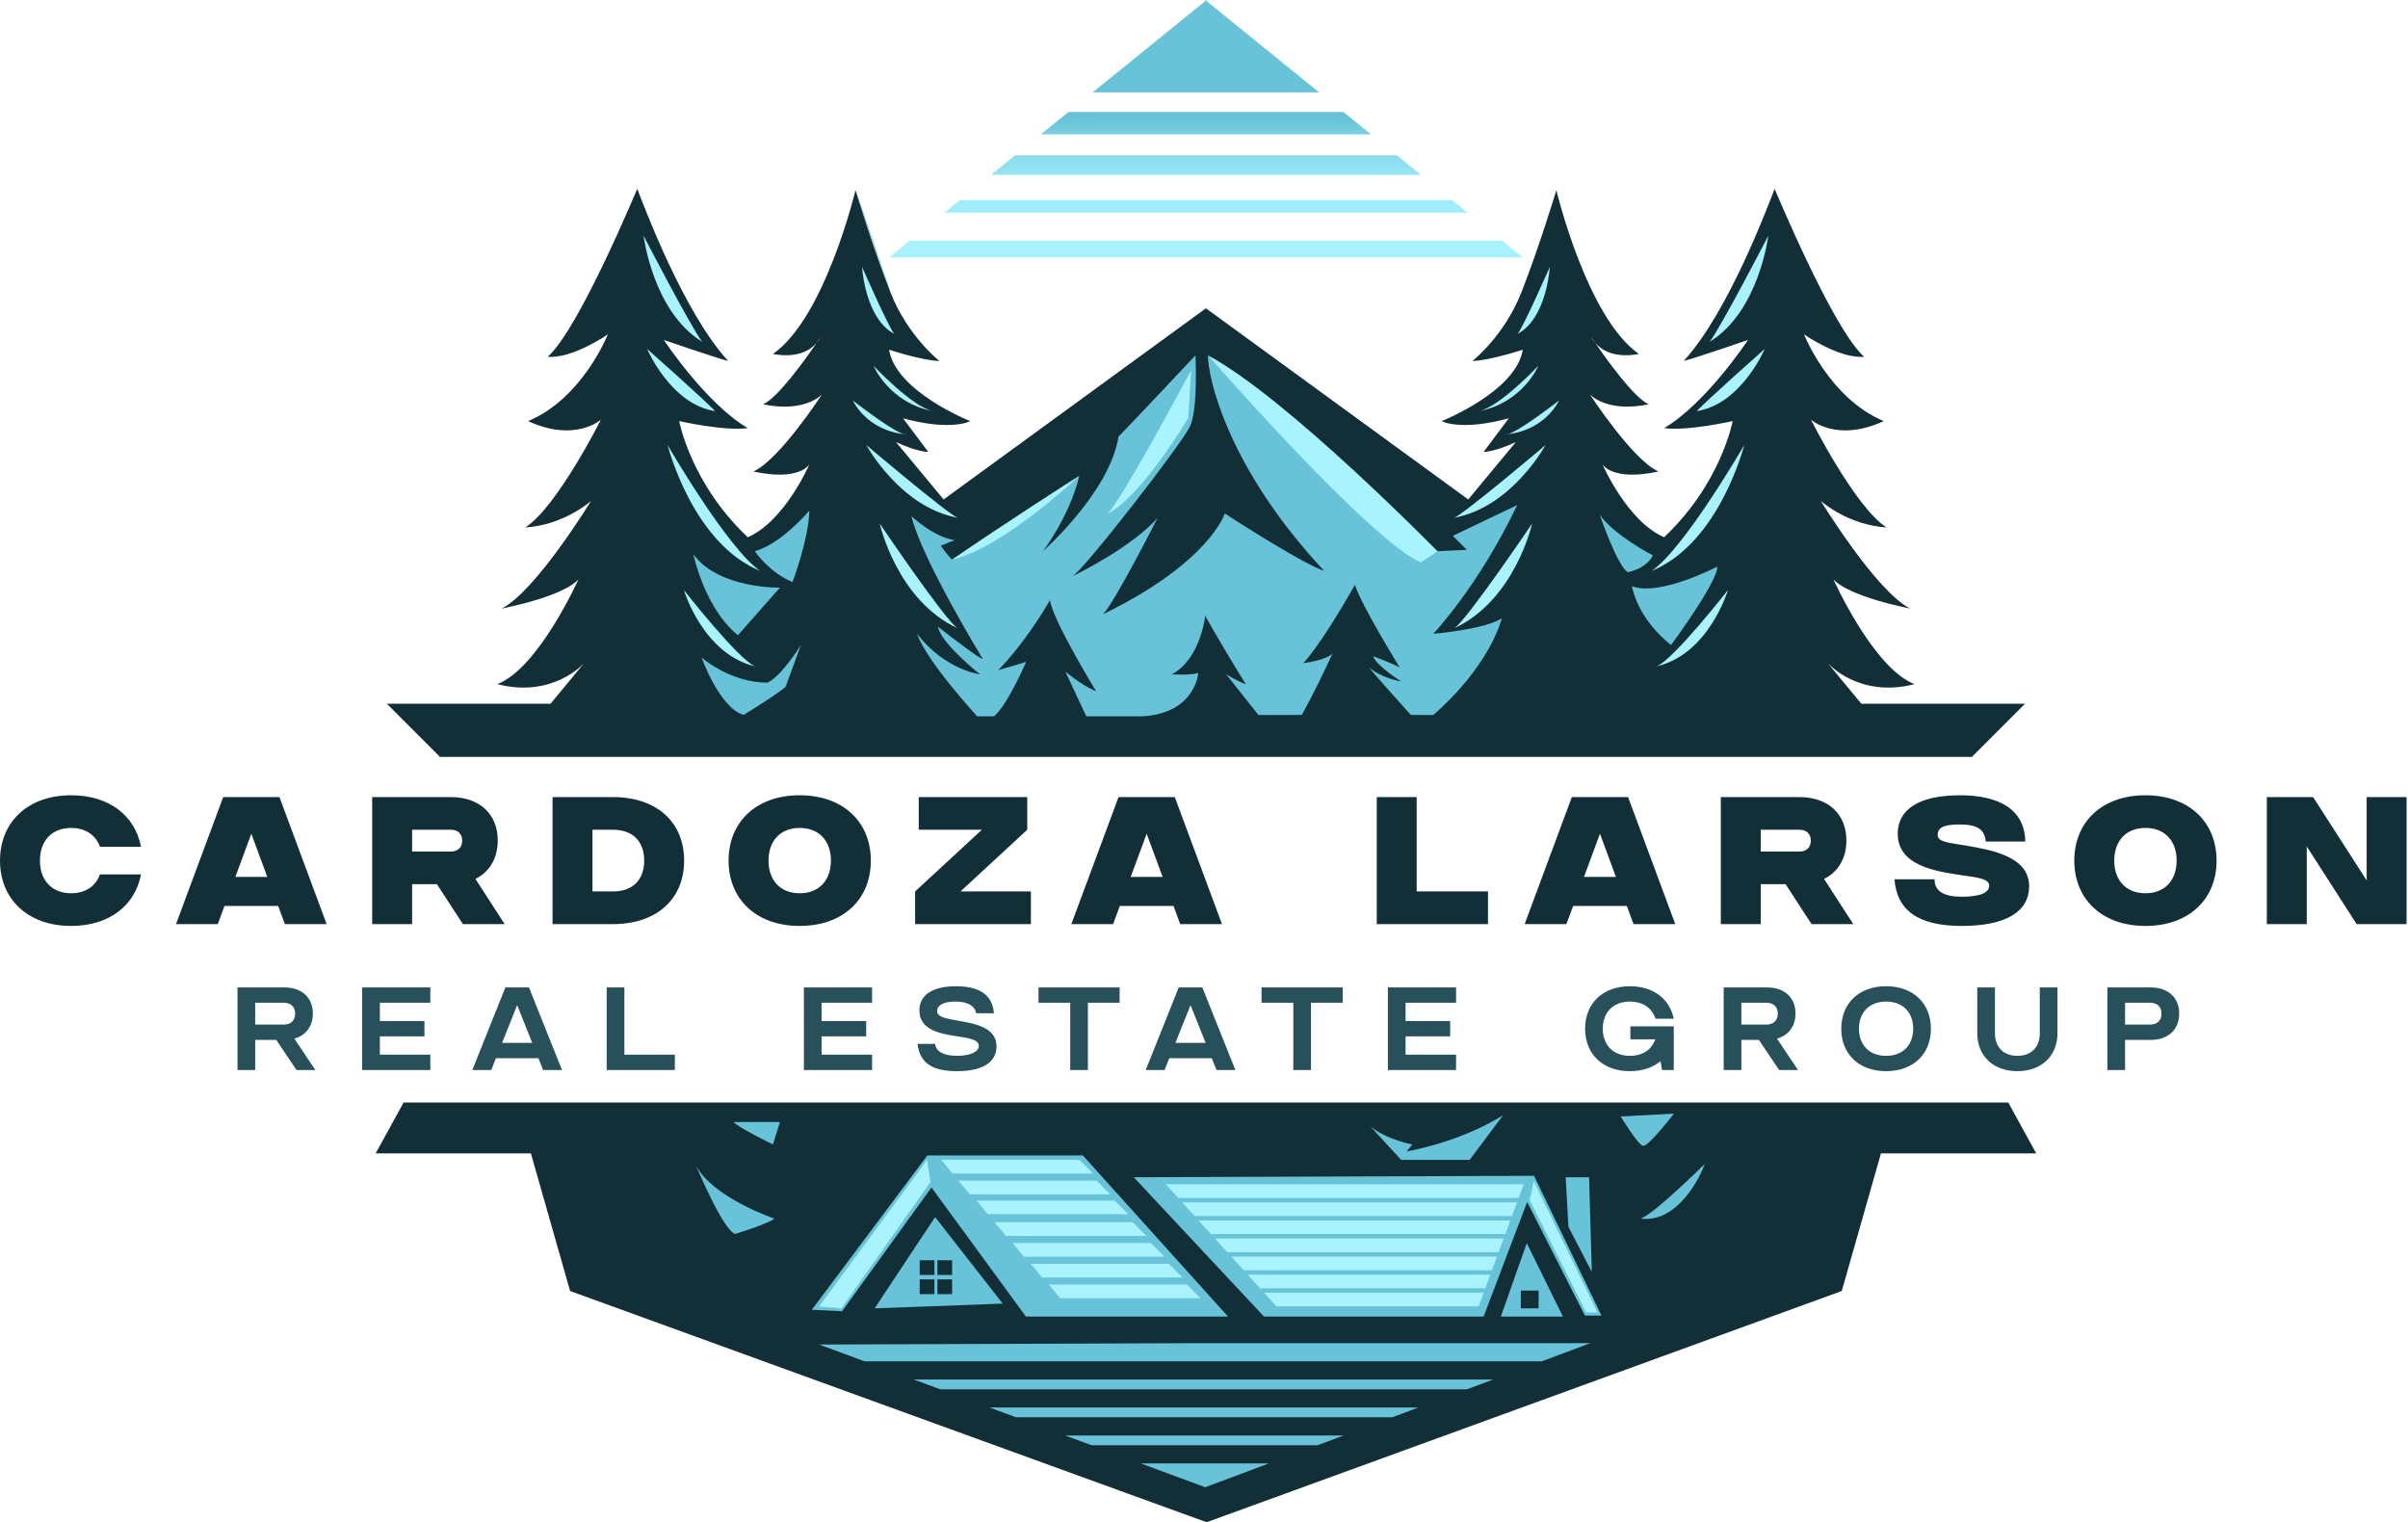
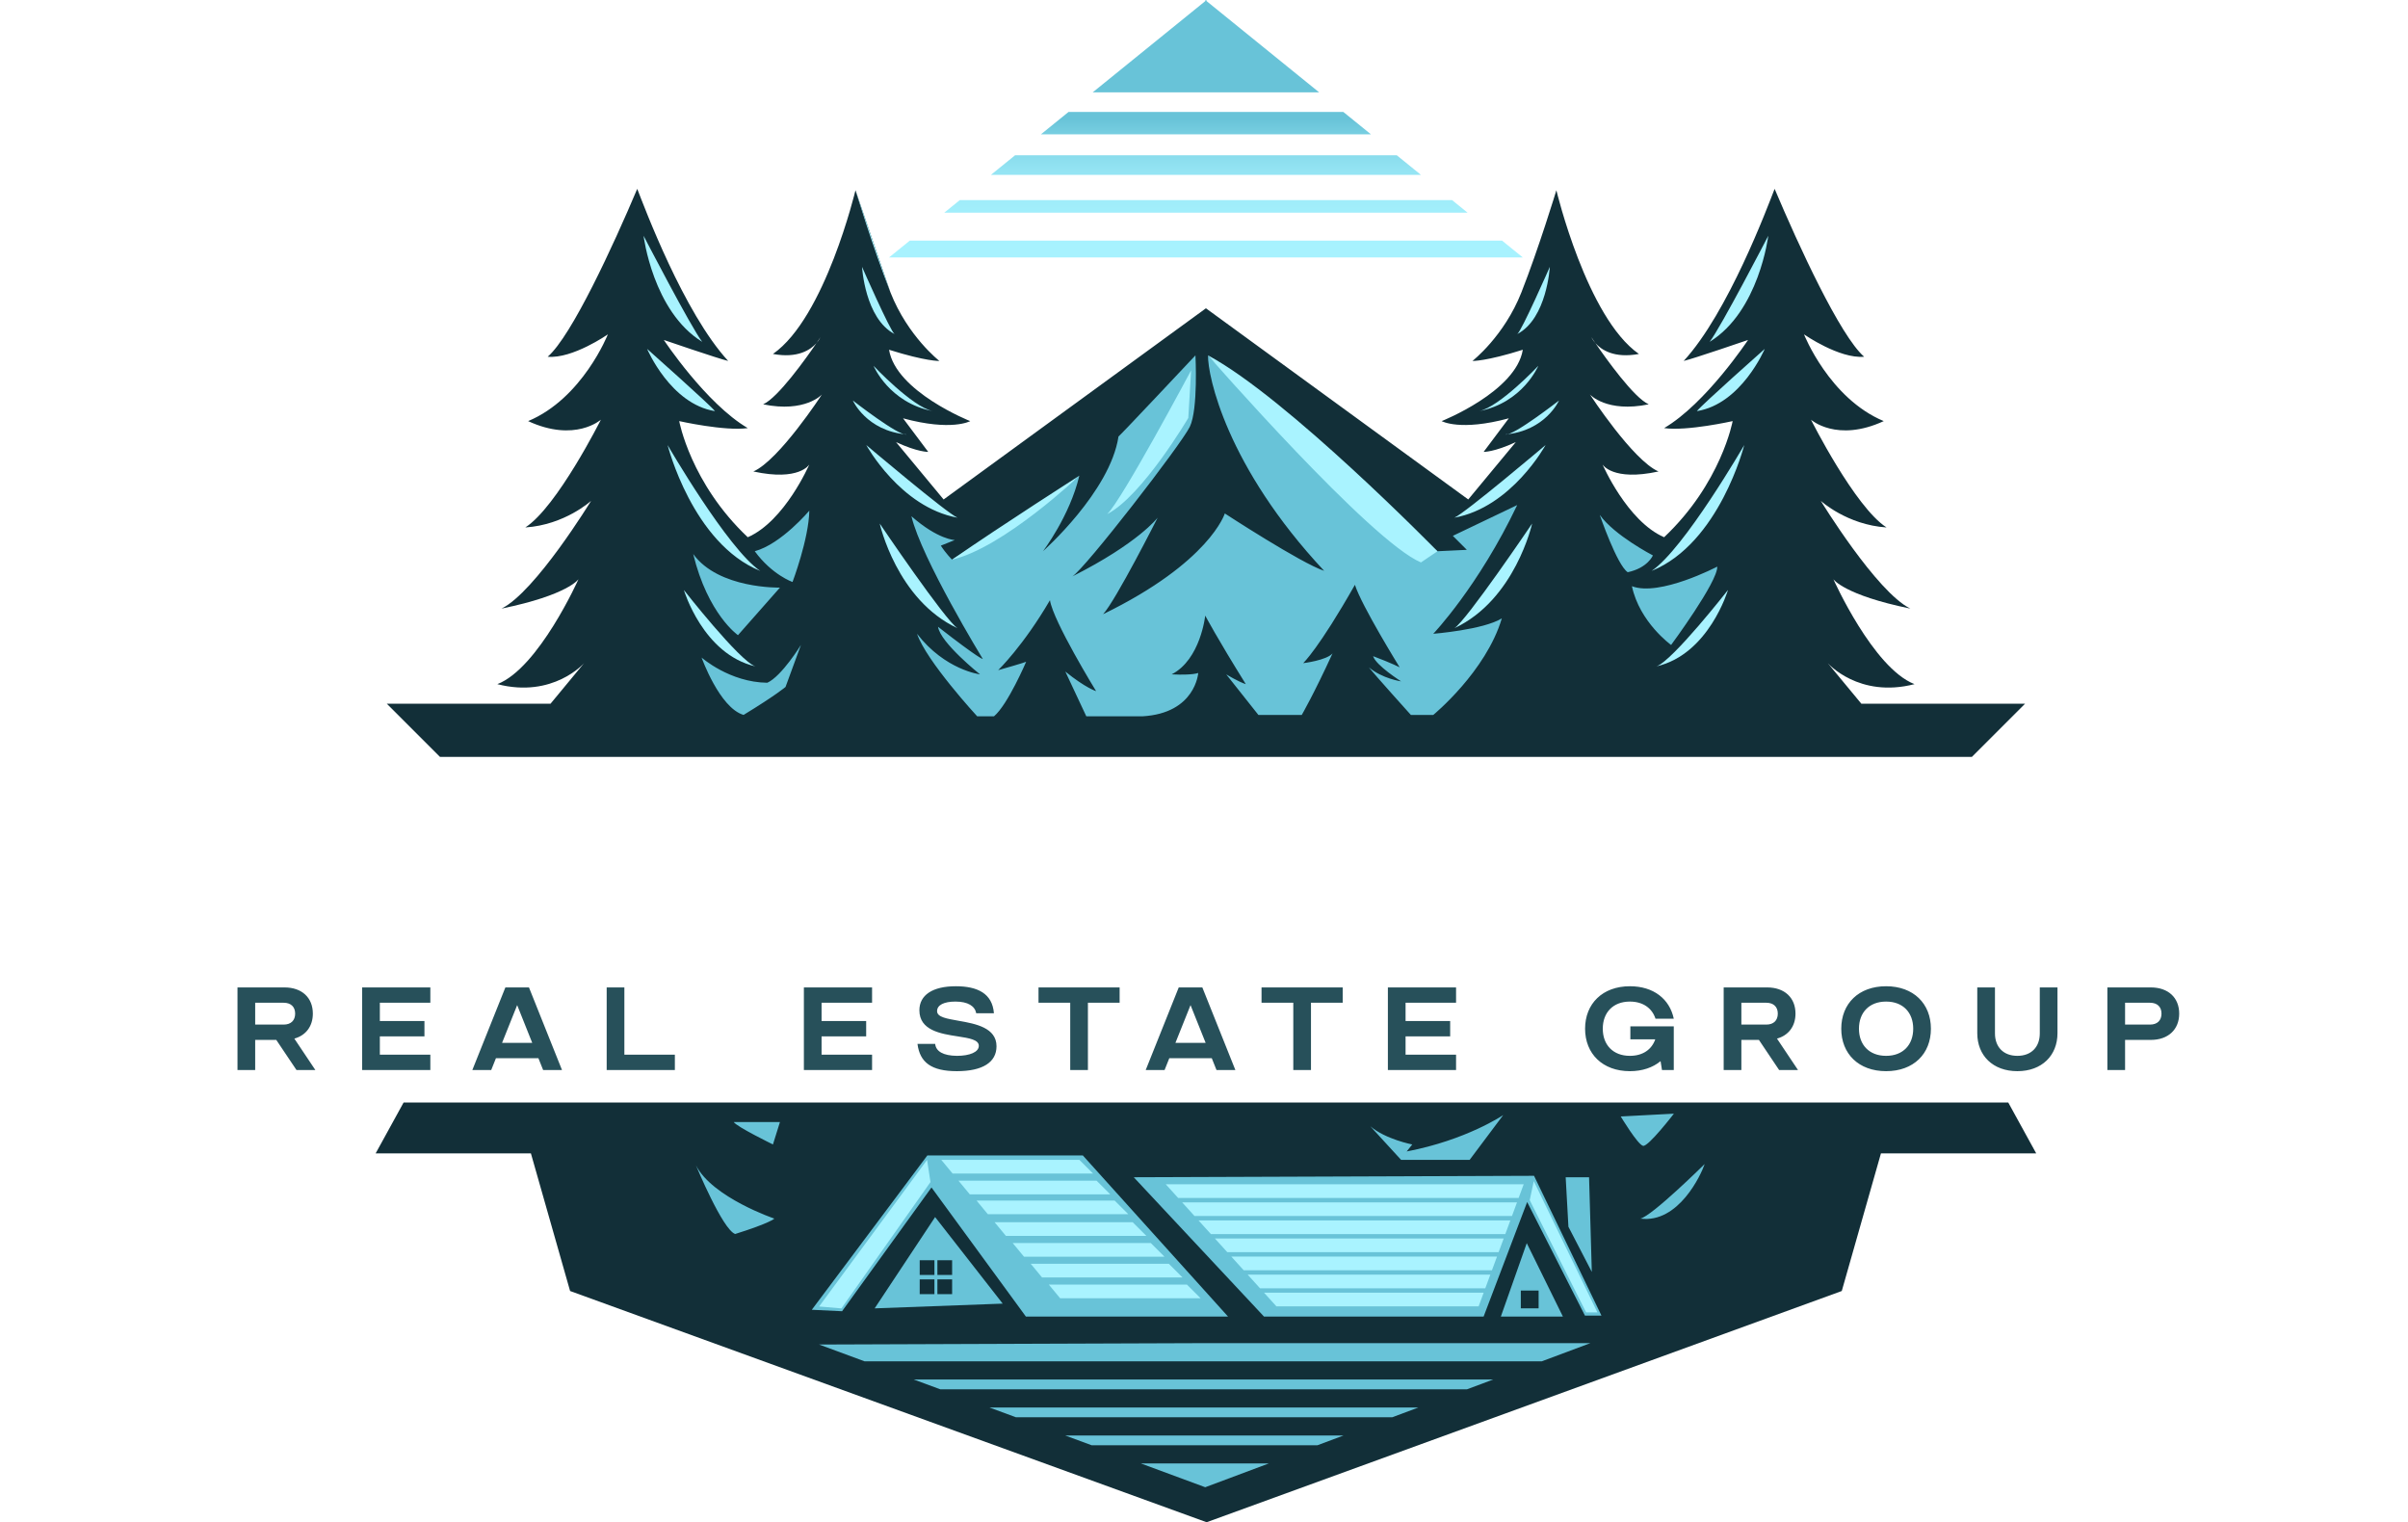
<svg xmlns="http://www.w3.org/2000/svg" width="810" height="512" viewBox="0 0 810 512" fill="none">
  <path fill-rule="evenodd" clip-rule="evenodd" d="M299.53 98.344C305.358 113.136 316 121.408 316 121.408C316 121.408 311.603 121.59 299.059 117.64C301.338 131.727 326.356 141.64 326.356 141.64C326.356 141.64 320.154 145.14 303.766 140.698L312.238 151.993C312.238 151.993 308.725 152.105 301.414 148.699L317.413 167.995L405.649 103.692L493.886 167.992L509.885 148.696C502.574 152.099 499.061 151.99 499.061 151.99L507.533 140.695C491.145 145.137 484.943 141.637 484.943 141.637C484.943 141.637 509.961 131.724 512.24 117.637C499.696 121.587 495.296 121.405 495.296 121.405C495.296 121.405 505.94 113.133 511.766 98.341C517.594 83.551 523.532 63.991 523.532 63.991C523.532 63.991 533.748 106.864 551.297 119.05C542.873 120.624 538.574 117.588 536.641 115.391C535.796 114.16 535.298 113.401 535.298 113.401C535.298 113.401 535.675 114.291 536.641 115.391C540.129 120.484 549.583 133.779 554.591 135.991C540.452 138.914 534.827 132.697 534.827 132.697C534.827 132.697 549.255 154.837 557.885 158.578C542.405 161.963 539.063 156.226 539.063 156.226C539.063 156.226 547.307 175.285 559.769 180.697C579.016 162.534 582.827 141.637 582.827 141.637C582.827 141.637 567.487 145.089 559.769 143.992C573.838 135.748 588.005 114.343 588.005 114.343C588.005 114.343 569.621 120.66 566.357 121.402C581.308 105.181 594.617 69.478 596.945 63.52C604.989 82.56 618.994 112.99 627.062 119.989C618.702 120.739 606.827 112.462 606.827 112.462C606.827 112.462 615.333 133.991 633.65 141.637C617.861 148.93 609.179 141.166 609.179 141.166C609.179 141.166 623.938 170.572 634.592 177.403C621.313 176.552 612.473 168.46 612.473 168.46C612.473 168.46 631.189 199.087 642.593 204.697C620.243 200.127 616.709 194.815 616.709 194.815C616.709 194.815 630.083 224.728 644.003 230.11C625.245 234.951 614.828 223.051 614.828 223.051L626.12 236.695H681.182L663.299 254.578H148L130.12 236.698H185.179L196.471 223.051C196.471 223.051 186.054 234.951 167.296 230.11C181.216 224.731 194.59 194.815 194.59 194.815C194.59 194.815 191.056 200.127 168.706 204.697C180.11 199.087 198.826 168.46 198.826 168.46C198.826 168.46 189.983 176.555 176.707 177.403C187.361 170.572 202.12 141.166 202.12 141.166C202.12 141.166 193.438 148.927 177.649 141.637C195.966 133.991 204.472 112.462 204.472 112.462C204.472 112.462 192.596 120.739 184.234 119.989C192.305 112.99 206.31 82.56 214.354 63.52C216.685 69.478 229.988 105.181 244.942 121.402C241.681 120.66 223.294 114.343 223.294 114.343C223.294 114.343 237.464 135.748 251.53 143.992C243.812 145.089 228.472 141.637 228.472 141.637C228.472 141.637 232.283 162.534 251.53 180.697C263.992 175.285 272.236 156.226 272.236 156.226C272.236 156.226 268.893 161.963 253.414 158.578C262.044 154.837 276.472 132.697 276.472 132.697C276.472 132.697 270.847 138.914 256.708 135.991C261.716 133.779 271.169 120.484 274.658 115.388C275.2 114.794 275.652 114.125 276.001 113.401C276.001 113.401 275.503 114.16 274.658 115.391C272.725 117.588 268.425 120.624 260.002 119.05C277.551 106.864 287.767 63.987 287.767 63.987M135.766 370.823H675.533L684.944 387.946H632.708L619.532 434.226L405.883 512L191.767 434.226L178.588 387.946H126.352L135.766 370.823Z" fill="#122F38" />
  <path fill-rule="evenodd" clip-rule="evenodd" d="M547.532 192.463C543.909 190.062 538.121 173.17 538.121 173.17C543.062 180.122 556.004 186.817 556.004 186.817C556.004 186.817 554.269 191.025 547.532 192.463ZM526.661 395.968H534.529L535.453 427.802L527.585 412.62L526.661 395.968ZM533.14 442.494L513.704 404.294L499.057 442.82H425.179L381.37 395.965L516.017 395.479L538.692 442.494H533.14ZM494.357 390.112H471.295L460.942 378.817C466.12 383.22 475.06 384.937 475.06 384.937L473.176 387.289C493.308 383.451 505.649 375.052 505.649 375.052L494.357 390.112ZM482.119 213.169C482.119 213.169 498.884 211.844 505.181 207.994C499.854 225.913 482.119 240.466 482.119 240.466H474.589C474.589 240.466 462.203 226.728 460.474 224.464C465.017 228.293 471.295 229.171 471.295 229.171C471.295 229.171 462.814 223.811 461.884 220.699C468.336 223.124 470.827 224.467 470.827 224.467C470.827 224.467 457.958 203.667 455.767 196.699C443.612 218.143 438.355 223.054 438.355 223.054C438.355 223.054 446.22 222.112 448.237 219.76C441.953 233.456 437.884 240.466 437.884 240.466H423.298L412.474 226.816C412.474 226.816 416.646 229.35 419.062 230.113C409.299 214.454 405.415 207.052 405.415 207.052C405.415 207.052 403.847 221.838 394.12 226.816C401.182 227.18 403.06 226.348 403.06 226.348C403.06 226.348 402.161 239.928 384.238 240.934H365.413L358.354 225.877C365.206 231.426 368.707 232.465 368.707 232.465C368.707 232.465 354.331 209.088 353.179 201.877C344.276 217.174 335.767 225.406 335.767 225.406C344.646 222.893 345.178 222.58 345.178 222.58C345.178 222.58 339.006 237.023 334.354 240.934H328.708C328.708 240.934 311.597 222.37 308.47 213.169C317.893 225.369 329.65 226.816 329.65 226.816C329.65 226.816 316.304 216.189 315.532 210.817C329.702 221.866 330.589 221.641 330.589 221.641C330.589 221.641 309.962 187.88 306.589 173.641C315.581 181.538 321.178 181.642 321.178 181.642L316.471 183.523C318.164 186.151 320.239 188.23 320.239 188.23C320.239 188.23 358.883 164.275 363.061 159.994C359.858 173.607 350.824 185.407 350.824 185.407C350.824 185.407 373.432 165.412 376.237 146.815C376.462 146.854 402.121 119.524 402.121 119.524C402.121 119.524 403.085 137.61 400.237 143.524C397.39 149.434 364.982 191.272 360.709 193.876C382.998 182.641 389.413 174.112 389.413 174.112C389.413 174.112 375.356 201.925 371.059 206.581C406.983 189.099 412.003 172.699 412.003 172.699C412.003 172.699 437.65 189.436 445.414 191.995C412.587 156.915 406.211 126.406 406.354 119.521C426.978 142.159 483.532 185.407 483.532 185.407L493.414 184.936L488.707 180.229L510.356 169.876C497.271 197.319 482.119 213.169 482.119 213.169ZM364.237 388.62L413.082 442.82H345.087L313.335 399.396L283.257 441.027L273.078 440.537L311.946 388.62H364.237ZM253.885 185.404C262.825 182.973 272.239 171.754 272.239 171.754C272.053 181.347 266.587 195.754 266.587 195.754C266.587 195.754 259.704 193.365 253.885 185.404ZM262.354 197.638L248.236 213.637C248.236 213.637 238.117 206.648 233.179 186.343C241.705 198.139 262.354 197.638 262.354 197.638ZM260.47 409.873C260.47 409.873 259.276 411.28 247.294 415.051C243.049 413.562 234.118 391.993 234.118 391.993C239.688 402.817 260.473 409.873 260.473 409.873H260.47ZM246.826 377.404H262.354L260.002 384.934C260.002 384.934 247.753 378.948 246.826 377.404ZM236.002 221.167C236.002 221.167 245.425 229.511 258.118 229.639C262.977 227.427 269.413 216.931 269.413 216.931L264.238 231.049C264.238 231.049 261.096 233.772 250.12 240.463C242.028 238.077 236.002 221.167 236.002 221.167ZM337.286 438.468L294.215 440.066L314.553 409.357L337.286 438.468ZM315.316 435.277H320.275V430.324H315.319V435.277H315.316ZM315.316 428.835H320.275V423.876H315.319V428.835H315.316ZM314.326 423.876H309.369V428.835H314.326V423.876ZM314.326 430.321H309.369V435.28H314.326V430.321ZM525.726 442.817H504.855L513.568 418.13L525.726 442.817ZM511.571 440.066H517.557V434.08H511.571V440.066ZM534.982 451.757L518.627 457.874H290.812L275.53 452.228L405.883 451.757H534.982ZM493.469 467.285H316.28L307.364 463.994H502.276L493.469 467.288V467.285ZM468.308 476.699H341.744L332.832 473.405H477.115L468.311 476.699H468.308ZM443.15 486.11H367.212L358.299 482.816H451.957L443.15 486.11ZM405.415 500.228L383.767 492.227H426.796L405.415 500.228ZM552.71 385.402C550.938 385.077 545.18 375.52 545.18 375.52L563.063 374.578C563.063 374.578 554.478 385.73 552.71 385.402ZM548.942 197.167C558.258 200.752 577.652 190.579 577.652 190.579C577.834 195.702 562.124 216.931 562.124 216.931C562.124 216.931 551.522 209.316 548.945 197.167H548.942ZM551.768 409.873C555.618 409.111 573.416 391.519 573.416 391.519C572.252 395.008 564.649 411.569 551.768 409.873Z" fill="#68C3D8" />
  <path fill-rule="evenodd" clip-rule="evenodd" d="M287.766 64.002C287.766 64.002 293.704 83.563 299.529 98.355ZM299.058 86.589L306.026 80.943H505.271L512.239 86.589H299.058ZM317.637 71.532L322.864 67.296H488.433L493.66 71.532H317.637ZM333.314 58.824L341.44 52.236H469.858L477.983 58.824H333.314ZM350.149 45.18L359.438 37.647H451.859L461.149 45.177H350.149V45.18ZM367.567 31.059L405.415 0.383V0L405.649 0.191L405.883 0V0.383L443.73 31.059H367.567ZM483.532 185.416L477.983 189.172C460.966 182.037 406.354 119.532 406.354 119.532C432.931 133.723 483.532 185.413 483.532 185.413V185.416ZM399.717 140.576C399.717 140.576 384.338 166.736 372.447 172.92C377.522 168.004 400.668 124.565 400.668 124.565L399.717 140.579V140.576ZM363.061 160.003C363.061 160.003 337.626 184.212 320.235 188.239C337.45 176.327 363.061 160.003 363.061 160.003ZM510.385 112.355C511.814 111.404 521.325 89.762 521.325 89.762C521.325 89.762 520.374 107.125 510.385 112.355ZM517.444 123.057C517.444 123.057 504.439 136.853 497.541 138.278C512.288 135.422 517.444 123.057 517.444 123.057ZM524.415 134.711C524.415 134.711 508.912 146.805 506.341 146.125C519.897 144.936 524.415 134.711 524.415 134.711ZM519.897 149.692C519.897 149.692 492.788 172.625 489.221 174.121C508.483 170.62 519.897 149.692 519.897 149.692ZM515.378 176.09C515.378 176.09 493.311 208.738 489.221 211.288C509.671 201.776 515.378 176.09 515.378 176.09ZM594.811 79.299C594.811 79.299 578.879 110.073 575.09 114.974C591.718 104.746 594.811 79.299 594.811 79.299ZM593.62 117.351C593.62 117.351 572.455 136.136 570.79 138.278C585.771 135.899 593.62 117.351 593.62 117.351ZM586.722 149.692C586.722 149.692 566.508 184.653 555.569 192.022C578.399 182.748 586.725 149.692 586.725 149.692H586.722ZM581.252 198.446C581.252 198.446 562.652 222.227 557.207 224.129C574.831 220.088 581.255 198.446 581.255 198.446H581.252ZM289.972 89.762C289.972 89.762 299.484 111.404 300.912 112.355C290.924 107.125 289.972 89.762 289.972 89.762ZM313.754 138.278C306.856 136.85 293.853 123.057 293.853 123.057C293.853 123.057 299.01 135.425 313.757 138.278H313.754ZM304.957 146.125C302.386 146.805 286.882 134.711 286.882 134.711C286.882 134.711 291.401 144.936 304.957 146.125ZM322.077 174.121C318.509 172.625 291.401 149.692 291.401 149.692C291.401 149.692 302.814 170.62 322.077 174.121ZM322.077 211.284C317.987 208.738 295.919 176.09 295.919 176.09C295.919 176.09 301.626 201.773 322.077 211.288V211.284ZM236.208 114.974C232.419 110.073 216.486 79.299 216.486 79.299C216.486 79.299 219.58 104.746 236.208 114.974ZM240.508 138.281C238.842 136.139 217.678 117.354 217.678 117.354C217.678 117.354 225.524 135.902 240.508 138.281ZM255.729 192.028C244.789 184.656 224.572 149.698 224.572 149.698C224.572 149.698 232.899 182.751 255.729 192.028ZM254.088 224.132C248.648 222.23 230.042 198.449 230.042 198.449C230.042 198.449 236.463 220.088 254.091 224.132H254.088ZM311.848 390.127L312.994 397.578L283.029 440.081L275.529 439.434L311.848 390.127ZM537.333 441.421H533.529L514.564 403.68L515.931 397.262L537.333 441.418V441.421ZM363.091 390.127L367.692 394.725H320.442L316.638 390.127H363.091ZM368.865 397.116L373.465 401.714H326.216L322.411 397.116H368.865ZM374.942 403.802L379.543 408.399H332.293L328.489 403.802H374.942ZM381.02 411.095L385.62 415.692H338.371L334.566 411.095H381.02ZM387.097 418.084L391.698 422.681H344.448L340.644 418.084H387.097ZM393.175 425.073L397.775 429.671H350.526L346.721 425.073H393.175ZM399.252 432.062L403.853 436.66H356.603L352.799 432.062H399.252ZM505.806 416.564L504.104 421.159H412.832L408.663 416.561H505.803L505.806 416.564ZM501.865 427.24H418.345L414.178 422.642H503.563L501.865 427.24ZM508.049 410.487L506.35 415.085H407.326L403.157 410.487H508.049ZM499.075 434.797L497.38 439.395H429.363L425.197 434.797H499.075ZM392.141 398.332H512.537L510.835 402.93H396.305L392.141 398.332ZM423.851 433.314L419.685 428.716H501.315L499.619 433.314H423.851ZM401.814 409.004L397.645 404.406H510.288L508.593 409.004H401.814Z" fill="url(#paint0_linear_551_13)" />
-   <path d="M23.928 311.433C36.746 311.433 45.475 304.536 47.428 294.098H33.633C32.229 298.005 28.811 300.446 23.928 300.446C17.274 300.446 13.429 295.929 13.429 289.459C13.429 282.989 17.274 278.472 23.928 278.472C28.811 278.472 32.229 280.913 33.633 284.82H47.428C45.475 274.382 36.746 267.484 23.928 267.484C9.339 267.484 0 276.518 0 289.459C0 302.399 9.339 311.433 23.928 311.433ZM75.08 268.095L59.209 310.823H73.248L75.507 304.719H93.575L95.833 310.823H109.873L94.002 268.095H75.08ZM79.169 294.953L84.541 280.425L89.912 294.953H79.169ZM151.624 268.095H125.194V310.823H138.623V297.394H146.985L155.714 310.823H169.753L159.926 295.624C164.687 293.243 167.434 288.665 167.434 282.683C167.434 273.833 161.33 268.095 151.624 268.095ZM138.623 286.407V279.082H151.624C154.066 279.082 155.47 280.486 155.47 282.744C155.47 285.003 154.066 286.407 151.624 286.407H138.623ZM206.194 268.095H185.868V310.823H206.194C220.844 310.823 230.122 302.461 230.122 289.459C230.122 276.457 220.844 268.095 206.194 268.095ZM199.297 299.836V279.082H206.194C212.848 279.082 216.693 282.989 216.693 289.459C216.693 295.929 212.848 299.836 206.194 299.836H199.297ZM269.005 311.433C283.655 311.433 292.933 302.461 292.933 289.459C292.933 276.457 283.594 267.484 269.005 267.484C254.416 267.484 245.077 276.457 245.077 289.459C245.077 302.399 254.355 311.433 269.005 311.433ZM258.506 289.459C258.506 282.989 262.351 278.472 269.005 278.472C275.658 278.472 279.504 282.989 279.504 289.459C279.504 295.929 275.658 300.446 269.005 300.446C262.351 300.446 258.506 295.929 258.506 289.459ZM309.047 279.082H330.289L307.827 299.836V310.823H346.77V299.836H323.087L345.55 279.082V268.095H309.047V279.082ZM376.253 268.095L360.382 310.823H374.422L376.68 304.719H394.748L397.007 310.823H411.046L395.175 268.095H376.253ZM380.343 294.953L385.714 280.425L391.086 294.953H380.343ZM476.542 268.095H463.113V310.823H500.531V299.836H476.542V268.095ZM528.732 268.095L512.861 310.823H526.901L529.159 304.719H547.227L549.485 310.823H563.525L547.654 268.095H528.732ZM532.821 294.953L538.193 280.425L543.564 294.953H532.821ZM605.276 268.095H578.846V310.823H592.275V297.394H600.637L609.366 310.823H623.405L613.578 295.624C618.339 293.243 621.086 288.665 621.086 282.683C621.086 273.833 614.982 268.095 605.276 268.095ZM592.275 286.407V279.082H605.276C607.718 279.082 609.122 280.486 609.122 282.744C609.122 285.003 607.718 286.407 605.276 286.407H592.275ZM650.751 295.746H637.261C638.055 306.001 644.953 311.433 659.907 311.433C675.106 311.433 682.553 306.428 682.553 298.066C682.553 288.177 670.223 285.919 661.25 284.393C655.329 283.416 651.789 283.172 651.789 280.852C651.789 278.289 653.925 277.312 659.175 277.312C665.34 277.312 667.599 279.082 667.965 283.05H681.272C681.027 271.879 671.932 267.484 659.358 267.484C645.197 267.484 638.36 272.429 638.36 280.425C638.36 291.168 650.996 293.06 660.03 294.403C665.767 295.197 669.125 295.685 669.125 297.882C669.125 300.324 665.95 301.606 659.907 301.606C654.109 301.606 650.69 299.897 650.751 295.746ZM721.68 311.433C736.33 311.433 745.608 302.461 745.608 289.459C745.608 276.457 736.269 267.484 721.68 267.484C707.092 267.484 697.752 276.457 697.752 289.459C697.752 302.399 707.031 311.433 721.68 311.433ZM711.181 289.459C711.181 282.989 715.027 278.472 721.68 278.472C728.334 278.472 732.179 282.989 732.179 289.459C732.179 295.929 728.334 300.446 721.68 300.446C715.027 300.446 711.181 295.929 711.181 289.459ZM778.082 268.095H762.516V310.823H775.945V284.698L792.731 310.823H809.517V268.095H796.088V296.112L778.082 268.095Z" fill="#122F38" />
  <path d="M95.682 332.116H79.888V359.889H85.839V349.771H92.935L99.726 359.889H106.074L99.009 349.329C102.9 348.261 105.235 345.163 105.235 340.921C105.235 335.564 101.557 332.116 95.682 332.116ZM85.839 344.614V337.273H95.438C97.864 337.273 99.283 338.662 99.283 340.921C99.283 343.225 97.864 344.614 95.438 344.614H85.839ZM144.758 332.116H121.822V359.889H144.758V354.731H127.774V348.581H142.775V343.423H127.774V337.273H144.758V332.116ZM169.999 332.116L158.889 359.889H165.237L166.824 355.921H181.108L182.695 359.889H189.043L177.934 332.116H169.999ZM168.885 350.763L173.966 338.067L179.033 350.763H168.885ZM210.026 332.116H204.074V359.889H227.01V354.731H210.026V332.116ZM293.346 332.116H270.41V359.889H293.346V354.731H276.361V348.581H291.362V343.423H276.361V337.273H293.346V332.116ZM314.573 351.114H308.621C309.415 357.356 313.306 360.286 321.867 360.286C330.596 360.286 335.204 357.264 335.204 351.908C335.204 345.682 328.215 344.339 322.508 343.347C318.586 342.63 315.214 342.157 315.214 340.097C315.214 338.021 317.548 336.877 321.394 336.877C325.636 336.877 327.94 338.418 328.383 340.799H334.334C333.816 334.145 328.81 331.719 321.516 331.719C313.703 331.719 309.262 334.694 309.262 339.807C309.262 346.552 316.404 347.711 322.157 348.581C326.002 349.176 329.253 349.695 329.253 351.755C329.253 353.861 326.201 355.128 321.867 355.128C317.274 355.082 314.817 353.617 314.573 351.114ZM376.62 337.273V332.116H349.335V337.273H360.002V359.889H365.953V337.273H376.62ZM396.504 332.116L385.395 359.889H391.743L393.33 355.921H407.613L409.2 359.889H415.549L404.439 332.116H396.504ZM395.39 350.763L400.472 338.067L405.553 350.763H395.39ZM451.654 337.273V332.116H424.354V337.273H435.036V359.889H440.987V337.273H451.654ZM489.789 332.116H466.853V359.889H489.789V354.731H472.805V348.581H487.805V343.423H472.805V337.273H489.789V332.116ZM558.582 356.913L559.055 359.889H563.022V345.209H548.418V349.573H556.796C555.606 352.991 552.63 355.128 548.266 355.128C542.558 355.128 539.14 351.404 539.14 346.002C539.14 340.6 542.558 336.877 548.266 336.877C552.676 336.877 555.728 339.105 556.872 342.63H563.022C561.634 336.037 556.247 331.719 548.266 331.719C539.064 331.719 533.189 337.594 533.189 346.002C533.189 354.411 539.064 360.286 548.266 360.286C552.477 360.286 556.003 359.05 558.582 356.913ZM594.412 332.116H579.808V359.889H585.76V349.771H591.665L598.456 359.889H604.804L597.739 349.329C601.63 348.261 603.965 345.163 603.965 340.921C603.965 335.564 600.287 332.116 594.412 332.116ZM585.76 344.614V337.273H594.168C596.594 337.273 598.014 338.662 598.014 340.921C598.014 343.225 596.594 344.614 594.168 344.614H585.76ZM634.439 360.286C643.687 360.286 649.516 354.456 649.516 346.002C649.516 337.548 643.641 331.719 634.439 331.719C625.238 331.719 619.362 337.548 619.362 346.002C619.362 354.411 625.192 360.286 634.439 360.286ZM625.314 346.002C625.314 340.6 628.732 336.877 634.439 336.877C640.162 336.877 643.565 340.6 643.565 346.002C643.565 351.404 640.162 355.128 634.439 355.128C628.732 355.128 625.314 351.404 625.314 346.002ZM665.112 332.116V347.513C665.112 355.006 670.346 360.286 678.602 360.286C686.858 360.286 692.092 355.006 692.092 347.513V332.116H686.141V347.589C686.141 352.076 683.363 355.128 678.602 355.128C673.841 355.128 671.064 352.076 671.064 347.589V332.116H665.112ZM723.482 332.116H708.878V359.889H714.83V349.771H723.482C729.342 349.771 733.035 346.277 733.035 340.921C733.035 335.564 729.342 332.116 723.482 332.116ZM714.83 344.614V337.273H723.238C725.664 337.273 727.083 338.662 727.083 340.921C727.083 343.225 725.664 344.614 723.238 344.614H714.83Z" fill="#27505A" />
  <defs>
    <linearGradient id="paint0_linear_551_13" x1="405.649" y1="-9.405" x2="405.649" y2="438.641" gradientUnits="userSpaceOnUse">
      <stop offset="0.11" stop-color="#68C3D8" />
      <stop offset="0.114" stop-color="#6DC7DB" />
      <stop offset="0.13" stop-color="#83D7E8" />
      <stop offset="0.149" stop-color="#94E4F3" />
      <stop offset="0.173" stop-color="#A0EDFA" />
      <stop offset="0.206" stop-color="#A7F2FE" />
      <stop offset="0.295" stop-color="#A9F3FF" />
      <stop offset="0.393" stop-color="#A9F3FF" />
      <stop offset="0.977" stop-color="#A9F3FF" />
    </linearGradient>
  </defs>
</svg>